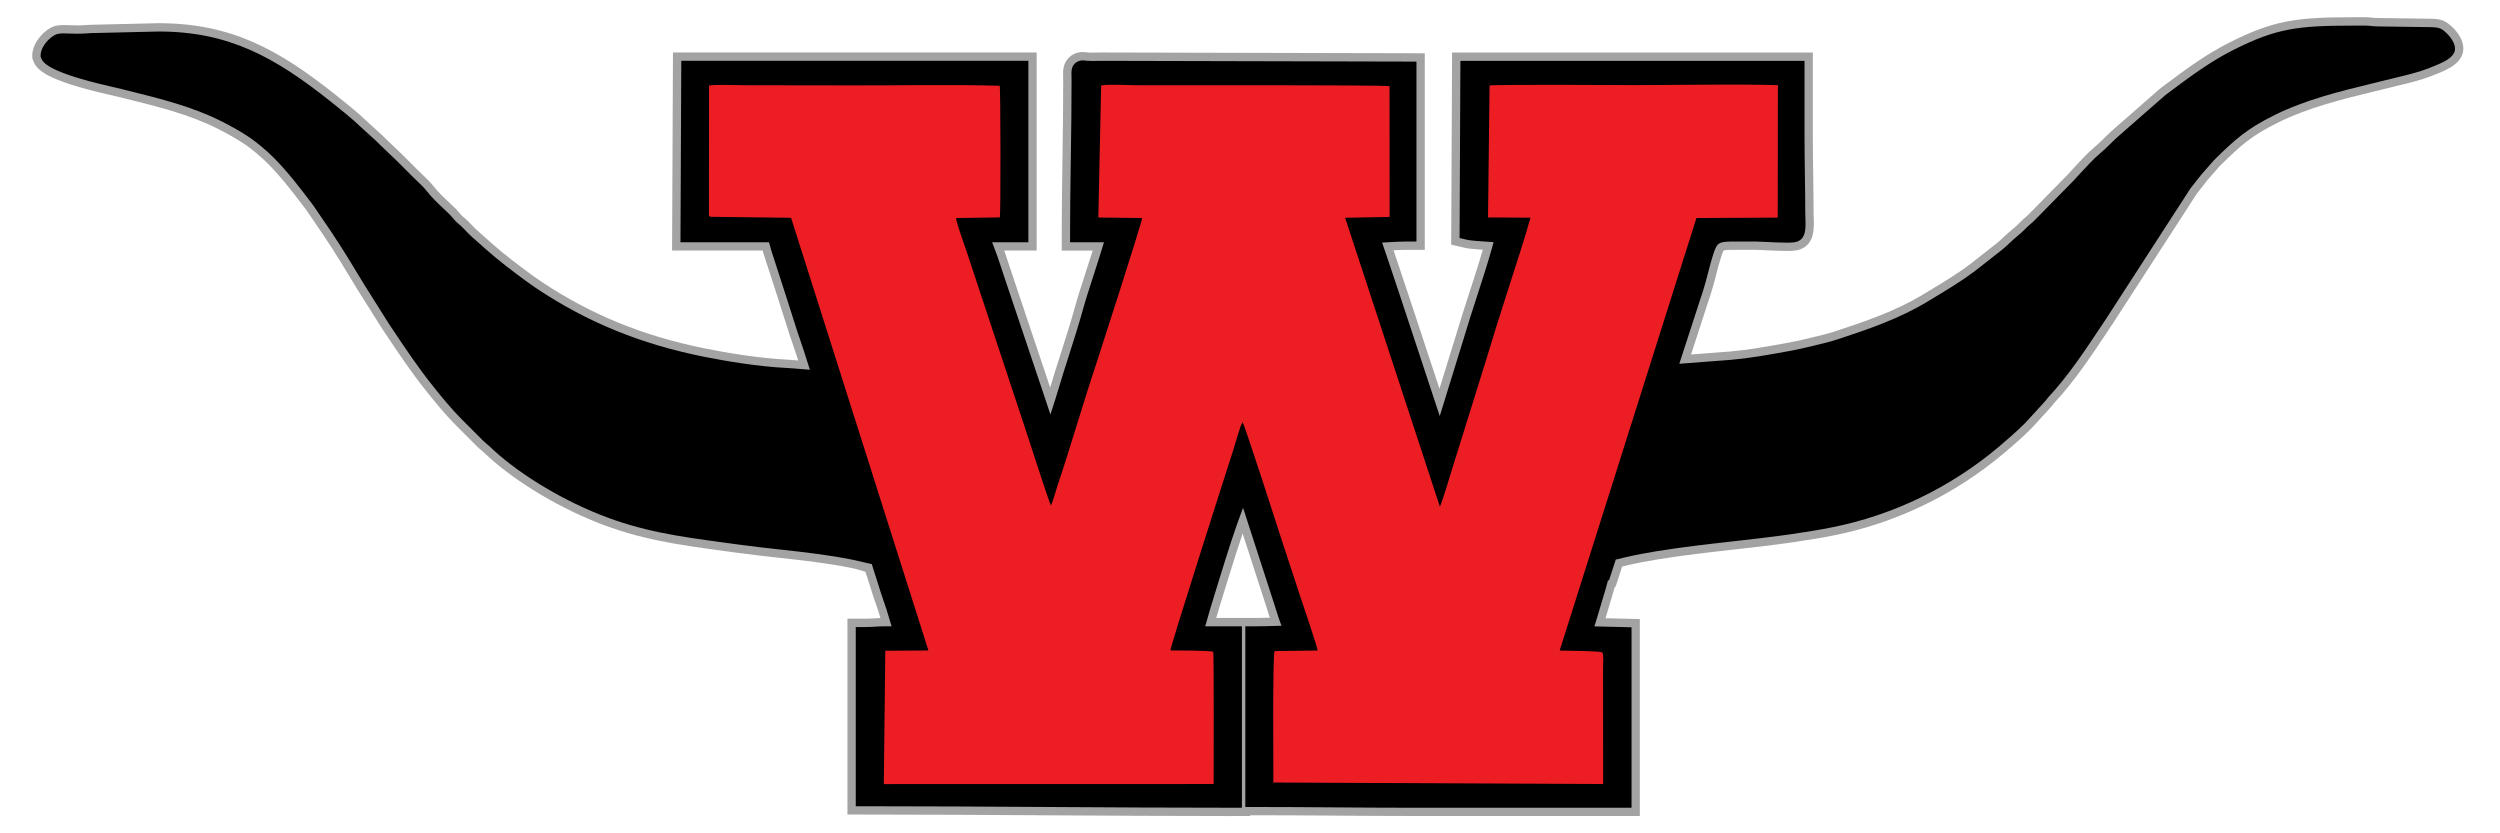
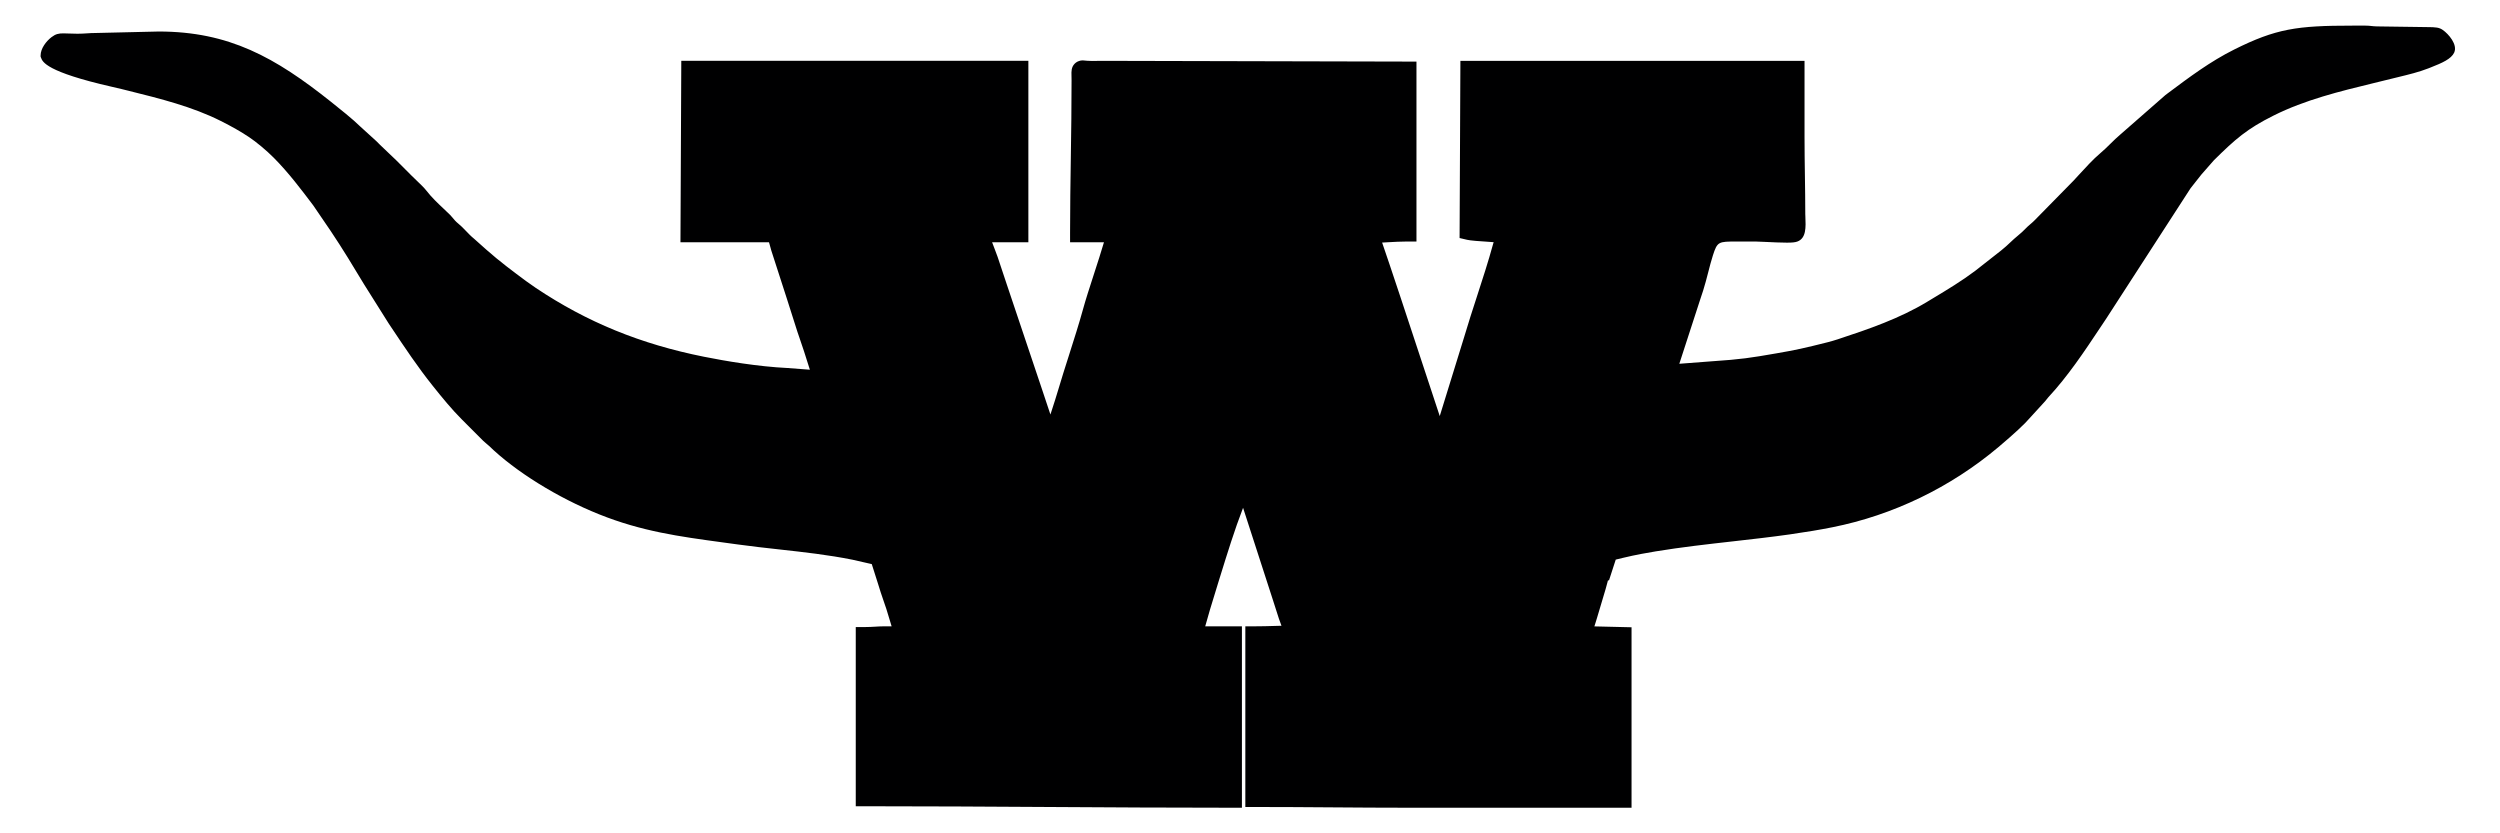
<svg xmlns="http://www.w3.org/2000/svg" id="Layer_1" version="1.1" viewBox="0 0 300 100">
  <defs>
    <style>
      .st0 {
        fill: #000001;
      }

      .st1 {
        fill: #a3a3a3;
      }

      .st2 {
        fill: url(#linear-gradient);
        fill-rule: evenodd;
      }
    </style>
    <linearGradient id="linear-gradient" x1="149.207" y1="208.721" x2="149.207" y2="285.788" gradientTransform="translate(0 -198)" gradientUnits="userSpaceOnUse">
      <stop offset="0" stop-color="#ec1e24" />
      <stop offset="1" stop-color="#ec1e24" />
    </linearGradient>
  </defs>
-   <path class="st1" d="M147.866,97.926c-7.457,0-15.2-.047-22.031-.089-6.814-.042-14.539-.089-21.976-.089h-2.166v-23.505h2.166c.396,0,.718-.02,1.037-.038.258-.016.502-.03.758-.04-.1-.333-.181-.602-.237-.775l-.176-.512c-.373-1.08-.659-1.929-.837-2.552l-.306-.961-.261-.754-1.066-.315-.694-.159c-2.838-.569-5.768-.894-8.601-1.206-1.664-.184-3.385-.374-5.048-.604l-1.854-.252c-5.272-.717-9.826-1.336-15.059-3.435-5.108-2.049-10.289-5.271-13.518-8.411-.119-.114-.224-.197-.329-.28-.134-.106-.251-.203-.391-.346l-2.552-2.554c-1.281-1.28-2.42-2.679-3.571-4.12-1.833-2.292-3.391-4.63-5.041-7.104l-.305-.456-2.969-4.721c-1.263-2.101-2.601-4.308-3.978-6.36l-2.101-3.083c-1.418-1.876-2.901-3.841-4.616-5.568-.829-.837-1.995-1.81-2.835-2.368-.935-.621-1.94-1.194-3.261-1.859-3.32-1.672-7.149-2.624-10.852-3.543l-.847-.211c-.306-.075-.697-.166-1.146-.267-7.767-1.769-8.814-3.008-9.223-4.126l-.111-.303.003-.325c.014-1.24.921-2.373,1.694-2.966.727-.556,1.301-.665,2.048-.665.214,0,.441.007.689.018.302.012.626.025.993.025.414,0,.739-.021,1.049-.042.398-.026.73-.047,1.146-.047l7.523-.176c8.754,0,14.447,3.172,21.328,8.653,1.008.802,2.696,2.146,3.592,3.037l1.913,1.739.476.475c.322.323.635.613.948.903.313.289.624.581.947.903l1.901,1.902c.159.157.342.334.536.519.511.489.992.948,1.307,1.357.571.739,1.265,1.394,1.937,2.026.283.266.552.521.815.782.133.132.242.261.348.391.184.223.334.407.542.571.348.275.666.6,1.016.965.315.329.586.612.9.867l1.525,1.358c1.524,1.354,3.198,2.597,4.674,3.692l1.158.812c6.009,4.02,12.309,6.597,19.809,8.096,2.563.513,6.359,1.161,9.882,1.333l1.215.092-.251-.787c-.216-.666-.472-1.408-.594-1.761l-.192-.56c-.221-.662-.429-1.33-.635-1.992-.197-.637-.395-1.27-.602-1.894l-1.906-5.896-.083-.299h-10.87l.108-23.77h43.645v23.77h-3.898c.058.155.11.3.154.431l1.06,3.182,4.306,12.823v-.006c.388-1.312.854-2.776,1.306-4.192.564-1.77,1.205-3.776,1.658-5.43.324-1.184.807-2.673,1.318-4.25l.101-.311c.246-.759.493-1.523.719-2.244h-3.717v-2.166c0-2.973.045-6.014.088-8.954l.004-.241c.044-2.993.09-6.087.085-9.092l-.009-.534c-.016-.56-.041-1.415.665-2.139.439-.451,1.043-.699,1.7-.699.133,0,.312.013.54.042.182.022.348.028.568.028.18,0,1.086-.016,1.086-.016l38.838.094v23.588h-2.165c-.512,0-1.048.023-1.582.052.972,2.859,2.653,7.929,5.425,16.35l.085.259,2.011-6.508c.489-1.659,1.046-3.371,1.537-4.881.578-1.778,1.149-3.538,1.651-5.279-1.245-.089-1.774-.148-2.107-.225l-1.684-.394.106-23.054h43.291v10.117c0,1.593.022,3.124.046,4.649l.005.353c.021,1.413.04,2.825.04,4.274,0,.05.004.126.009.219.063,1.431.148,3.362-1.62,4.01-.441.161-.938.193-1.596.193-.74,0-1.762-.049-2.583-.088l-.249-.012c-.396-.019-.722-.035-.896-.035h-2.298c-.689,0-1.402,0-1.56.082-.087.095-.273.678-.344.897-.199.622-.367,1.276-.546,1.967-.183.71-.383,1.496-.624,2.251-.04.125-.175.531-.363,1.099l-2.035,6.262,4.665-.357c1.104-.095,2.367-.254,3.368-.425l.629-.106c1.842-.308,3.745-.626,5.668-1.107l.706-.173c.731-.176,1.484-.357,2.229-.601,3.741-1.228,7.362-2.488,10.525-4.399l.726-.439c1.659-.997,3.372-2.026,4.969-3.228l3.12-2.449c.365-.286.682-.584.986-.871.354-.333.664-.621.977-.871.351-.279.562-.491.831-.759.288-.294.433-.419.575-.54.203-.173.359-.305.524-.474l4.69-4.775.524-.573c.92-1.004,1.871-2.041,2.704-2.739.402-.334.777-.703,1.14-1.06.504-.494.892-.873,1.284-1.202l5.416-4.74.327-.251c2.673-2,5.192-3.885,8.133-5.354,5.18-2.587,7.913-2.978,14.625-2.978h1.599c.329,0,.535.02.795.05.179.019.364.04.606.042,0,0,6.014.083,6.015.083,1.038,0,1.728.036,2.424.527,1.032.71,2.416,2.418,1.697,3.954-.524,1.108-1.772,1.669-3.349,2.287l-.296.117c-1.186.467-2.495.784-3.761,1.09l-2.975.729c-3.968.966-8.068,1.964-11.757,3.808-3.075,1.538-4.337,2.643-6.908,5.185l-1.441,1.647c-.206.253-.433.544-.662.837l-.617.786-10.066,15.567-.711,1.067c-1.933,2.906-3.932,5.912-6.34,8.502-.09.099-.141.168-.193.239l-.113.146-1.912,2.099c-.571.689-1.982,2.002-3.841,3.567-5.893,4.958-12.944,8.363-20.395,9.848-1.482.297-3.215.587-5.148.862-2.267.322-4.614.587-6.884.843-3.015.339-6.131.689-9.196,1.192-1.028.17-2.396.41-3.846.761l-.333.081-.786,2.418-.101.034c-.042.155-.09.326-.147.521l-.963,3.231,4.114.099v23.63h-27.921c-3.057,0-6.048-.021-9.041-.044l-.37-.003c-2.926-.021-5.854-.041-8.847-.041h-.575v.091h-2.165ZM150.606,74.154c.624,0,1.204-.013,1.773-.028-.062-.191-.215-.678-.215-.678-.138-.439-.25-.802-.376-1.172l-2.672-8.255c-.613,1.797-1.179,3.625-1.731,5.413l-.209.672c-.513,1.646-.924,3.002-1.229,4.05l4.659-.002Z" />
  <path class="st0" d="M294.507,6.307c-.365.771-1.439,1.243-2.808,1.78l-.298.118c-1.123.442-2.401.751-3.638,1.051l-2.968.727c-4.021.979-8.176,1.99-11.966,3.884-3.19,1.595-4.565,2.799-7.164,5.368l-1.491,1.7c-.245.3-.488.612-.734.928l-.579.737-10.12,15.642-.704,1.056c-1.915,2.879-3.893,5.852-6.24,8.375-.131.143-.198.234-.267.329l-.096.123-1.862,2.038c-.564.678-1.939,1.954-3.748,3.477-5.763,4.849-12.659,8.18-19.945,9.632-1.464.293-3.178.581-5.094.853-2.252.32-4.593.584-6.855.839-3.038.342-6.179.697-9.246,1.2-.953.157-2.397.408-3.919.776l-.876.212-.802,2.47c-.056.019-.101.034-.14.047-.014.054-.029.118-.047.188-.055.215-.123.482-.224.822l-1.035,3.472c-.051.177-.114.372-.176.57-.047.148-.095.297-.14.445l4.46.107v21.653h-26.71v.002c-3.128,0-6.186-.022-9.244-.045-3.052-.022-6.103-.044-9.225-.044h-1.166v-21.681h1.166c.822,0,1.567-.022,2.311-.044.286-.008.573-.017.862-.023l-.073-.195c-.086-.229-.17-.453-.241-.666-.118-.353-.23-.713-.346-1.078-.123-.391-.246-.787-.383-1.194l-3.568-11.021c-1.026,2.666-1.895,5.478-2.739,8.204l-.209.671c-.867,2.782-1.34,4.404-1.594,5.347h4.404v21.769h-1.166c-7.373,0-14.821-.045-22.025-.089-7.193-.044-14.631-.089-21.982-.089h-1.166v-21.505h1.166c.431,0,.78-.022,1.127-.042.388-.023.772-.047,1.243-.047h.767c-.096-.314-.201-.661-.313-1.036-.129-.434-.243-.815-.317-1.041-.04-.121-.104-.303-.179-.523-.383-1.108-.655-1.922-.822-2.504l-.751-2.36-.208-.047-.857-.195-1.25-.285c-2.906-.584-5.858-.91-8.713-1.226-1.744-.193-3.4-.376-5.02-.601l-1.856-.253c-5.21-.708-9.706-1.319-14.822-3.371-4.993-2.003-10.049-5.145-13.193-8.2-.148-.142-.274-.245-.402-.346-.104-.082-.193-.154-.297-.261l-2.561-2.563c-1.245-1.245-2.364-2.62-3.497-4.038-1.8-2.251-3.349-4.574-4.99-7.035l-.305-.457-2.954-4.697c-1.261-2.098-2.6-4.308-3.994-6.385l-2.105-3.088c-1.46-1.933-2.966-3.929-4.732-5.71-.872-.879-2.102-1.906-2.993-2.497-.974-.647-2.011-1.238-3.364-1.919-3.418-1.722-7.303-2.688-11.06-3.621l-.846-.211c-.315-.078-.713-.17-1.169-.273-7.883-1.795-8.317-2.985-8.503-3.493l-.049-.133.002-.142c.009-.824.661-1.69,1.303-2.183.512-.392.858-.458,1.439-.458.201,0,.414.008.648.018.308.012.648.026,1.034.026.448,0,.798-.024,1.134-.046.357-.024.67-.043,1.061-.043l7.547-.177c8.442,0,13.974,3.093,20.682,8.436.961.764,2.654,2.112,3.511,2.963l1.945,1.77.441.441c.332.333.653.632.976.931.304.281.606.564.92.877l1.9,1.901c.166.165.355.347.555.537.481.46.935.894,1.203,1.242.619.802,1.343,1.484,2.043,2.144.277.261.54.51.798.764.105.104.191.208.277.312.198.241.398.487.694.722.307.243.603.548.914.874.313.327.619.649.993.952l1.489,1.328c1.563,1.389,3.26,2.648,4.758,3.759l1.166.818c6.134,4.104,12.552,6.732,20.186,8.258,2.599.52,6.449,1.176,10.03,1.352l2.667.203-.7-2.2c-.221-.679-.479-1.427-.602-1.783-.081-.232-.146-.423-.188-.549-.219-.657-.425-1.318-.629-1.973-.199-.643-.398-1.282-.608-1.913l-1.903-5.889c-.028-.096-.054-.195-.086-.313-.034-.131-.11-.428-.19-.678h-10.624l.1-21.769h41.649v21.769h-4.353c.1.271.205.545.3.786.14.358.269.691.359.962l1.06,3.181,4.264,12.698,1.016,3.047c.067-.208.135-.417.202-.624.249-.767.498-1.539.733-2.337.384-1.306.848-2.762,1.298-4.171.601-1.883,1.22-3.828,1.67-5.47.322-1.178.811-2.681,1.327-4.273.426-1.317.865-2.664,1.195-3.796h-4.066v-1.166c0-2.968.045-6.004.089-8.939.045-3.075.093-6.256.089-9.349,0-.224-.006-.406-.009-.552-.014-.49-.03-.999.381-1.421.176-.18.49-.397.983-.397.103,0,.24.012.416.034l.072.009c.145.017.349.026.621.026.188,0,.38-.003.563-.008.185-.003.363-.008.523-.008l37.838.092v21.59h-1.166c-.728,0-1.506.045-2.258.087-.23.012-.462.026-.697.039.968,2.8,3.021,8.998,5.848,17.588.509,1.544.893,2.712,1.066,3.234l2.935-9.5c.479-1.625,1.015-3.273,1.533-4.866.668-2.054,1.359-4.178,1.936-6.287.019-.07.04-.143.064-.216-1.877-.121-2.793-.195-3.181-.285l-.906-.212.098-21.262h41.296v9.118c0,1.598.022,3.134.045,4.664.022,1.527.045,3.047.045,4.612,0,.064.005.162.011.283.056,1.284.114,2.611-.966,3.007-.263.096-.602.132-1.251.132-.727,0-1.729-.048-2.535-.087-.528-.025-.974-.048-1.194-.048h-2.298c-2.19,0-2.32,0-2.856,1.674-.207.644-.381,1.323-.566,2.042-.185.721-.377,1.464-.604,2.177-.04.128-.173.528-.359,1.088l-2.498,7.689,6.153-.47c1.132-.097,2.43-.261,3.46-.436l.628-.106c1.865-.312,3.792-.635,5.744-1.123l.701-.172c.751-.181,1.527-.369,2.301-.622,3.798-1.246,7.477-2.527,10.732-4.494l.726-.439c1.701-1.022,3.428-2.062,5.053-3.284l3.135-2.461c.4-.312.746-.64,1.081-.954.307-.289.597-.559.891-.794.412-.328.654-.573.954-.874.222-.227.348-.337.473-.441.231-.197.406-.346.593-.536l4.69-4.775.549-.598c.88-.96,1.827-1.992,2.609-2.647.447-.372.849-.77,1.24-1.155.427-.419.802-.788,1.182-1.106l5.433-4.755.272-.206c2.637-1.973,5.12-3.83,7.977-5.257,5.035-2.515,7.545-2.872,14.177-2.872h1.599c.281,0,.457.017.679.043.216.024.43.046.71.049l6.009.084c1.047,0,1.444.047,1.866.344.691.476,1.811,1.765,1.368,2.713Z" />
-   <path class="st2" d="M178.747,10.265l-.185,15.828,5.093.03c-.559,2.09-1.964,6.405-2.686,8.634-.931,2.874-1.836,5.792-2.712,8.688l-4.055,12.999c-.073.244-1.218,4.068-1.416,4.353l-11.369-34.662,5.339-.103-.011-15.686c-.966-.173-27.062-.101-30.191-.115-1.06-.005-3.529-.142-4.418.023l-.335,15.848,5.258.061c-.022.515-5.163,16.457-5.423,17.23-1.676,4.997-3.14,10.157-4.798,15.082-.232.686-.445,1.603-.728,2.188-.221-.397-2.653-7.933-2.868-8.587l-5.714-17.256c-.473-1.435-.943-2.859-1.424-4.32-.254-.772-1.348-3.755-1.376-4.337l5.251-.073c.123-.506.086-15.495-.009-15.798-5.738-.16-11.676-.034-17.435-.044-2.916-.005-5.833-.009-8.749-.012-1.444-.002-2.887-.003-4.331-.005-.899,0-3.69-.117-4.371.044l-.009,15.249c0,.38-.058.433.232.492l9.622.12,16.48,51.92-5.173.036-.179,16.001,39.584-.009c0-.923.039-15.703-.05-15.851-.115-.193-4.62-.173-5.143-.182-.006-.44,6.654-21.316,7.527-23.981.265-.805.801-2.884,1.131-3.413.286.403,4.452,13.38,4.552,13.687.741,2.272,1.511,4.611,2.249,6.853.303.92,2.166,6.385,2.208,6.864l-5.163.068c-.258.708-.132,13.838-.149,15.773l39.575.184-.011-13.883c0-.366.103-1.732-.098-1.911-.279-.19-4.376-.198-5.109-.226l16.413-51.903,9.754-.051.02-15.893c-5.689-.156-11.603-.006-17.316-.006-1.064,0-16.668-.096-17.281.048" />
</svg>